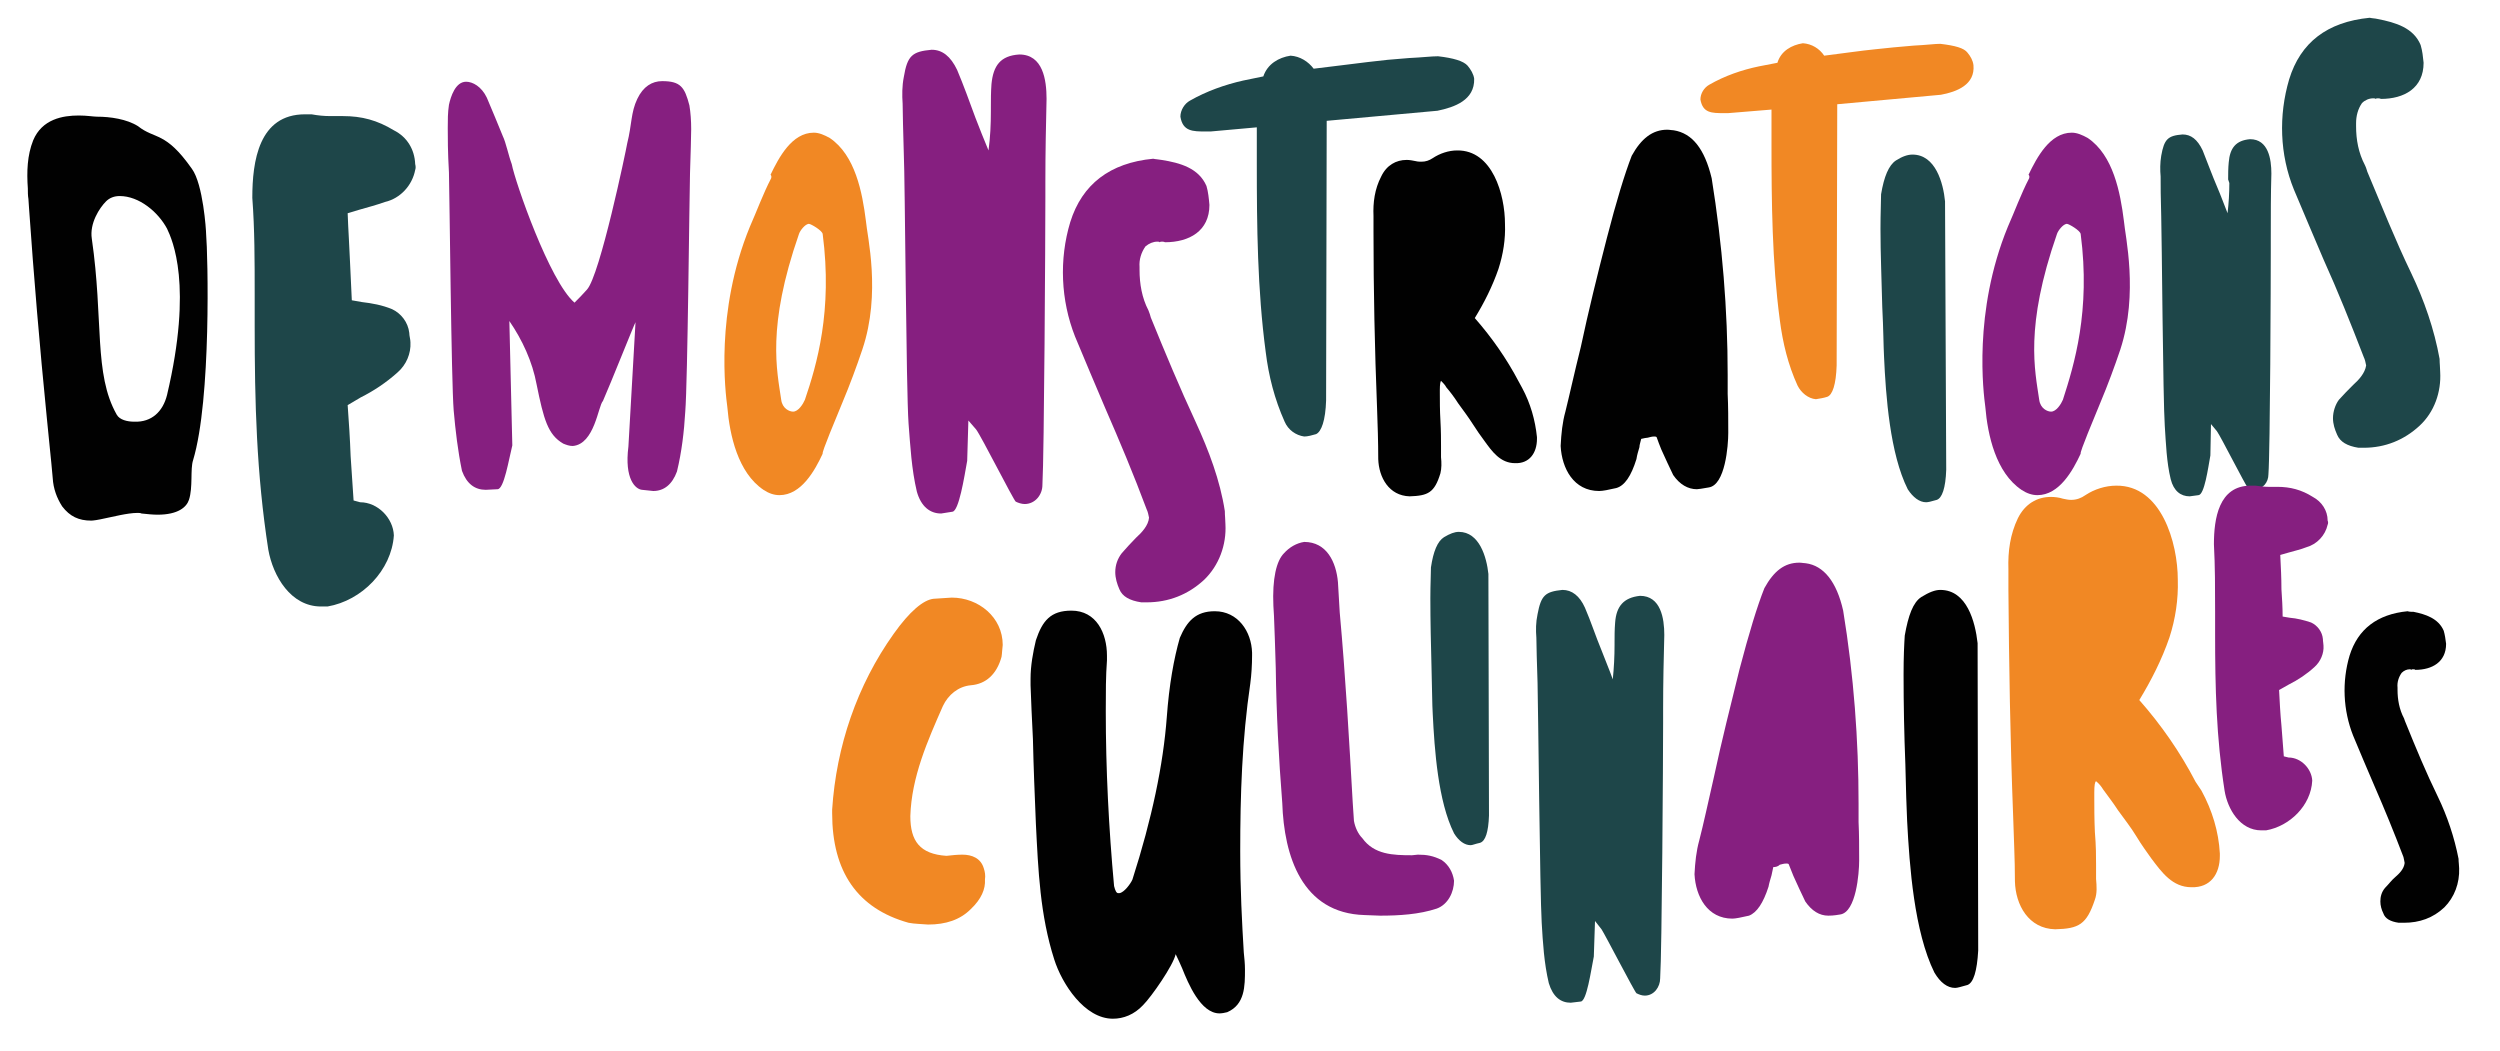
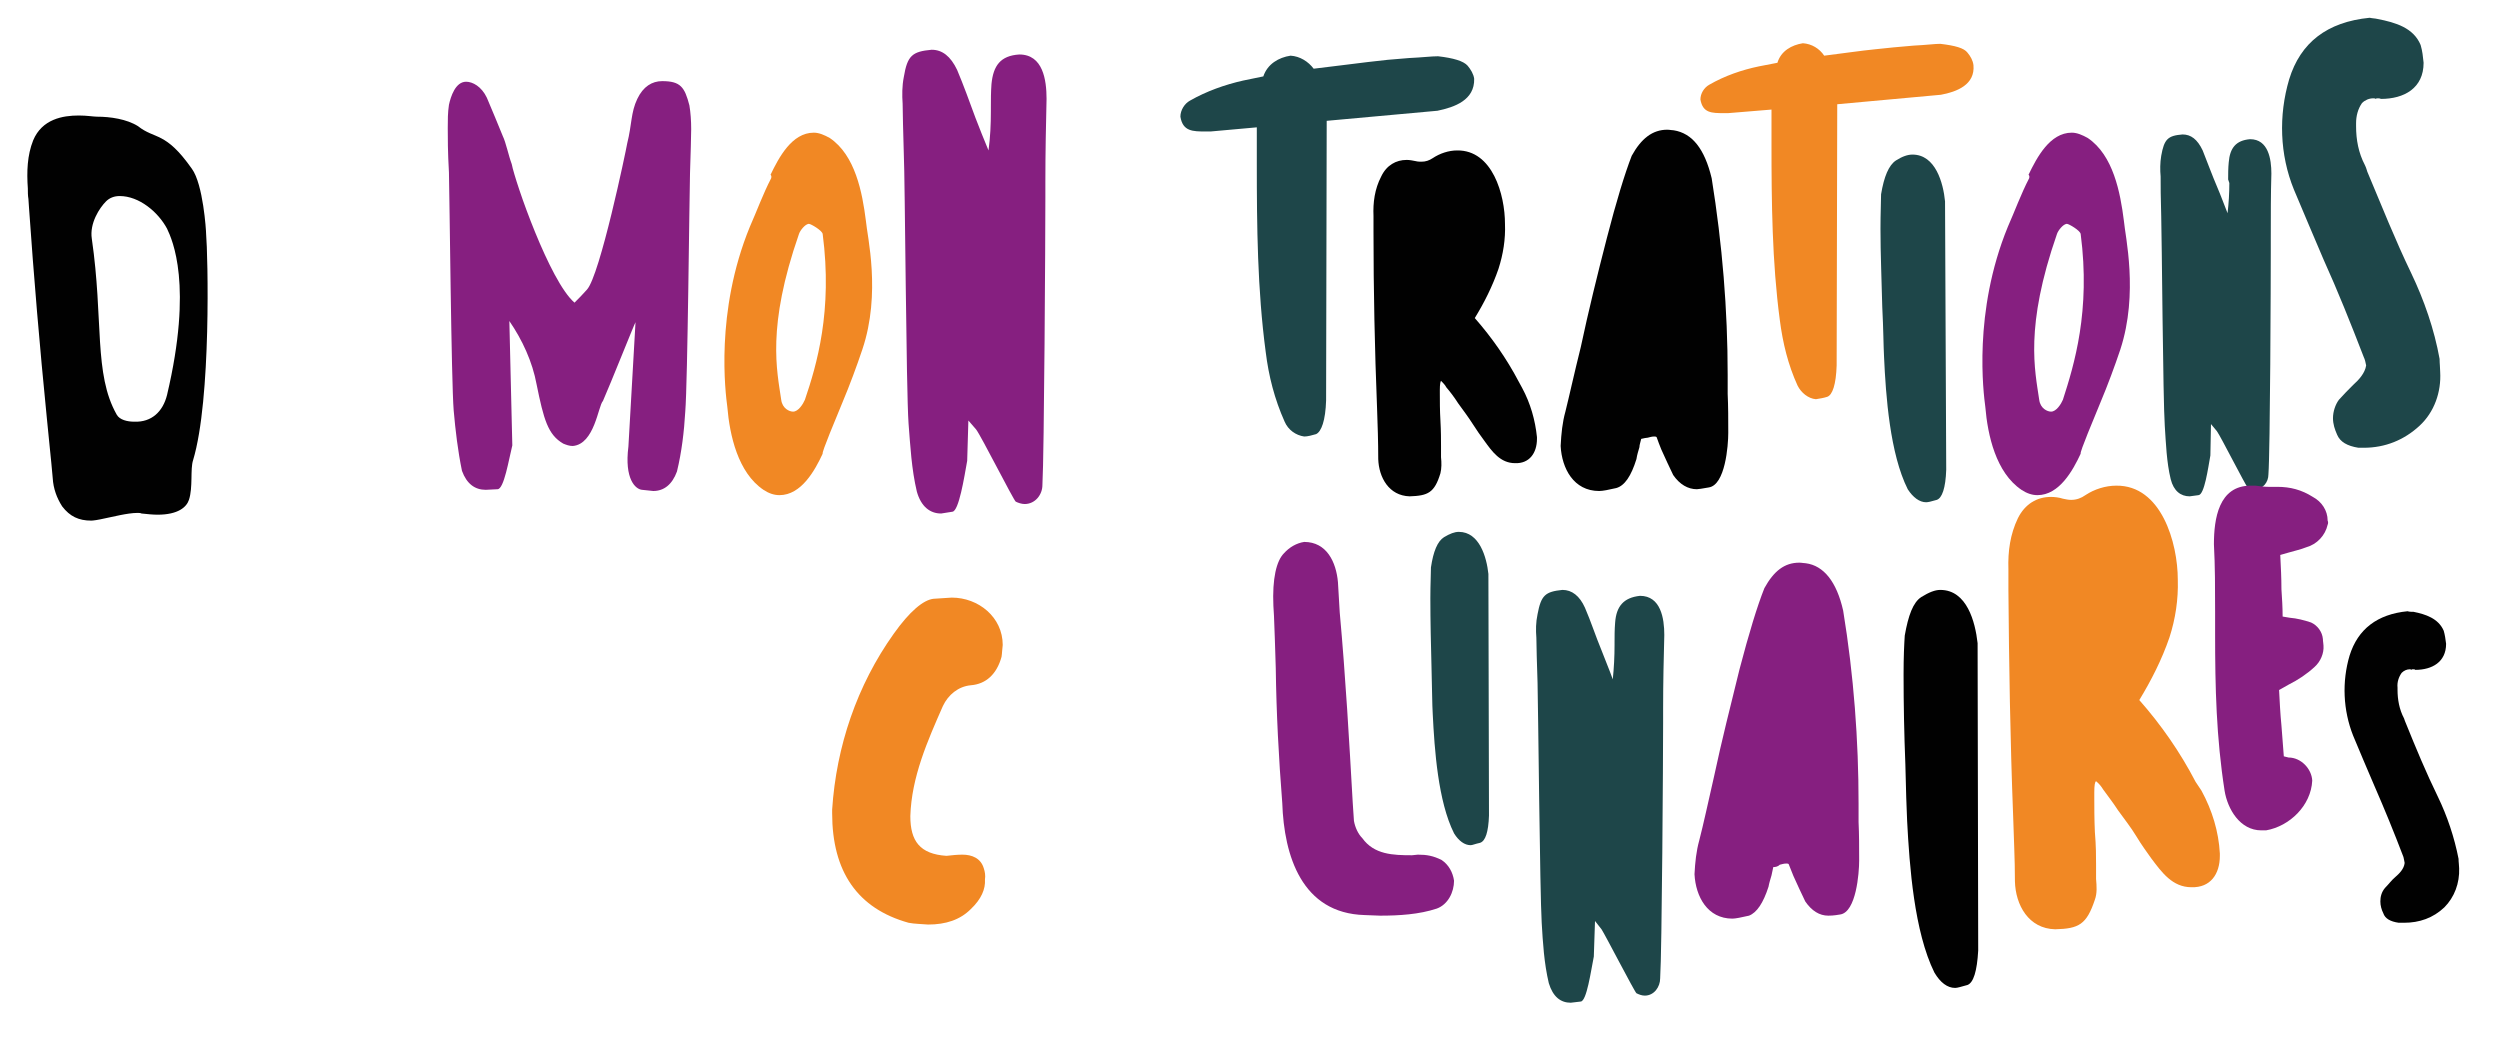
<svg xmlns="http://www.w3.org/2000/svg" id="Calque_1" x="0px" y="0px" viewBox="0 0 422.1 177.4" style="enable-background:new 0 0 422.1 177.4;" xml:space="preserve">
  <style type="text/css">
	.st0{fill:#010101;}
	.st1{fill:#1E4649;}
	.st2{fill:#861F80;}
	.st3{fill:#F18824;}
</style>
  <g>
    <path class="st0" d="M32.4,28.5c1.9,2.6,2.4,10.4,2.4,11c0.3,3.4,0.9,27.9-2.2,38.2c-0.5,1.5,0,4.6-0.7,6.7   c-0.4,1.2-1.8,2.5-5.3,2.5c-0.8,0-1.7-0.1-2.7-0.2c-0.2-0.1-0.4-0.1-0.7-0.1c-1.7,0-4.3,0.7-5.4,0.9c-1.3,0.3-2.1,0.4-2.4,0.4   c-2.1,0-3.6-0.7-4.9-2.4c-0.9-1.4-1.5-3-1.6-4.8c-0.3-3.5-0.7-6.9-1-10.2c-1.2-12-2.2-23.9-3-35.4l-0.1-1.5   c-0.1-0.6-0.1-1.2-0.1-1.8c-0.2-2.8-0.1-5.6,0.9-8.1c1.5-3.6,5-4.2,7.7-4.2c1.4,0,2.5,0.2,3.1,0.2c2.2,0,5,0.4,6.9,1.6   C26.2,23.6,27.9,22.1,32.4,28.5L32.4,28.5L32.4,28.5z M28.2,66.7c4.4-18.6,0.9-26.2,0-28.1c-1.5-2.8-4.7-5.5-8-5.5   c-0.9,0-1.7,0.3-2.3,0.9c-1.1,1.1-2.8,3.7-2.4,6.3c2,13.8,0.3,22.8,4.2,29.7c0.5,0.9,1.8,1.2,3,1.2C25.6,71.3,27.5,69.5,28.2,66.7z   " />
-     <path class="st1" d="M59.4,50.7l1.7,0.3c1.7,0.2,3.4,0.5,5.1,1.2c1.5,0.7,2.7,2.2,2.9,4c0,0.5,0.2,1.1,0.2,1.6   c0.1,1.9-0.7,3.8-2.2,5.1c-1.9,1.7-4,3.1-6.2,4.2l-2.2,1.3c0.2,2.8,0.4,5.7,0.5,8.6l0.5,7.5l1.1,0.3c3,0,5.6,2.7,5.7,5.6   c-0.4,5.9-5.4,11-11.2,12h-1.1c-5.1,0-8.1-5.1-8.9-9.6c-2-12.9-2.3-24.8-2.3-37.8v-5.4c0-5.5,0-10.9-0.4-16.2   c0-6.2,1.1-14.1,8.9-14.1h1.1c1.1,0.2,2.1,0.3,3.2,0.3h2.1c3.2,0,5.8,0.7,8.6,2.4c2.2,1.1,3.5,3.2,3.6,5.7c0.1,0.4,0.1,0.7,0,1   c-0.5,2.6-2.5,4.8-5.1,5.4c-1.4,0.5-2.9,0.9-4.3,1.3l-2,0.6c0.1,2.9,0.3,5.6,0.4,8.3C59.2,46.2,59.3,48.5,59.4,50.7z" />
    <path class="st2" d="M116.7,21.8c0,1.5-0.1,4-0.2,7.5c-0.1,3.4-0.4,35.3-0.8,40.2c-0.2,3.4-0.6,6.8-1.4,10.1   c-0.8,2.2-2.2,3.3-4,3.3l-1.9-0.2c-1.1-0.1-3-1.8-2.3-7.3l1.2-21c-0.2,0.3-4.3,10.6-5.5,13.3c-0.8,0.8-1.4,7.3-5.1,7.6   c-0.6,0-1.1-0.2-1.6-0.4c-2.6-1.5-3.3-4.1-4.5-10c-0.7-3.8-2.4-7.5-4.6-10.7l0.5,21c-0.6,2.4-1.4,7.4-2.5,7.4L82,82.7   c-1.8,0-3.2-1-4-3.2c-0.7-3.4-1.1-6.8-1.4-10.2c-0.4-4.8-0.7-36.7-0.8-40.2c-0.2-3.4-0.2-5.9-0.2-7.5c0-1.3,0-2.6,0.2-3.9   c0.3-1.4,1.1-3.9,2.9-3.9c1.1,0,2.6,0.8,3.5,2.7c1,2.3,1.7,4.1,2.7,6.5c0.5,1,1,3.4,1.5,4.7c0.6,3.1,6.4,19.8,10.6,23.4   c0.7-0.7,1.4-1.4,2.1-2.2c2.2-2.4,6.6-23.5,6.8-24.7c0.8-3.2,0.6-5.2,1.7-7.5c1-2.1,2.5-3,4.2-3c3.1,0,3.8,1,4.6,4.1   C116.6,19,116.7,20.4,116.7,21.8z" />
    <path class="st3" d="M145.6,59c-0.9,2.7-2.2,6.2-3.3,8.8c-1.1,2.7-3.6,8.6-3.4,8.8c-1.3,2.8-3.6,7-7.3,7c-0.9,0-1.8-0.3-2.7-0.9   c-4.3-2.9-5.7-9.2-6.1-14c-0.3-2.3-2.1-16,3.8-30.4c1.2-2.7,2.2-5.5,3.6-8.2c0.1-0.3,0-0.5-0.1-0.6c1.4-2.9,3.6-7.1,7.3-7.1   c0.9,0,1.8,0.4,2.7,0.9c4.3,2.9,5.5,9.2,6.1,14C146.4,39.8,148.8,49.5,145.6,59L145.6,59z M138.9,39.5c-0.1-0.6-2-1.7-2.3-1.7h-0.1   c-0.6,0.1-1.4,1.1-1.6,1.7c-5.5,15.8-3.7,23.1-3,28c0.2,1.5,1.4,2,2,2c0.9,0,1.7-1.3,2-2C137.9,61.6,140.6,52.5,138.9,39.5z" />
    <path class="st2" d="M167.3,18c0-1.2,0-2.4,0.1-3.8c0.3-3.1,1.5-4.8,4.7-5c4,0,4.6,4.3,4.6,7.5c-0.1,4.3-0.2,9-0.2,14v2.7   c0,6.3-0.2,43.4-0.5,48.5c0,1.6-1.2,3.2-3,3.2c-0.5,0-1.1-0.2-1.5-0.4c-0.4-0.3-5.9-11.2-6.7-12.2l-1.3-1.5l-0.2,6.8   c-0.5,2.8-1.4,8.5-2.5,8.6l-1.9,0.3c-1.9,0-3.4-1.2-4.1-3.7c-0.9-3.8-1.1-7.7-1.4-11.5c-0.4-5.5-0.6-41.6-0.8-45.5   c-0.1-4-0.2-6.8-0.2-8.5c-0.1-1.4-0.1-3,0.2-4.5c0.6-3.6,1.4-4.3,4.7-4.6c1.8,0,3.2,1.1,4.3,3.4c1.1,2.6,2.1,5.4,3.1,8.1   c0.7,1.8,1.4,3.6,2.2,5.5c0.3-2.2,0.4-4.4,0.4-6.6C167.3,18.7,167.3,18,167.3,18z" />
-     <path class="st2" d="M203.7,31.4c0.3,1,0.4,2.1,0.5,3.2c0,4.4-3.4,6.3-7.5,6.3c-0.2-0.1-0.4-0.1-0.5-0.1c-0.1,0-0.3,0-0.4,0.1   c-0.1-0.1-0.2-0.1-0.4-0.1c-0.7,0-1.4,0.3-2,0.8c-0.7,1-1.1,2.2-1,3.5v0.5c0,2.3,0.4,4.7,1.5,6.8c0.2,0.5,0.3,0.8,0.4,1.2   c2.4,5.9,4.9,11.9,7.6,17.7c2.2,4.8,4.1,9.8,4.9,15c0,0.8,0.1,1.5,0.1,2.2c0.2,3.5-1.1,7-3.6,9.4c-2.7,2.5-6,3.8-9.7,3.8h-0.9   c-2-0.3-3.2-1-3.7-2.2c-0.4-0.9-0.7-1.9-0.7-2.9c0-1.2,0.4-2.3,1.1-3.2c0.8-0.9,1.6-1.8,2.4-2.6c1-0.9,2.1-2.1,2.2-3.4   c-0.1-0.5-0.2-1-0.4-1.4c-2.2-5.9-4.6-11.6-7-17.1c-1.7-4-3.4-8-5.1-12.1c-2.4-6.1-2.7-13-0.8-19.3c2-6.4,6.7-10,14-10.7   c0.4,0.1,0.9,0.1,1.4,0.2C199.3,27.5,202.4,28.4,203.7,31.4L203.7,31.4z" />
    <path class="st1" d="M242.7,18.7L224,20.4l-0.1,47.2c-0.1,3.4-0.8,5.3-1.7,5.7c-0.7,0.2-1.4,0.4-2,0.4c-1.4-0.2-2.7-1.1-3.3-2.5   c-1.7-3.8-2.7-7.7-3.2-11.8c-1.4-10.5-1.5-21.2-1.5-31.8v-6.1l-7.8,0.7h-0.8c-2.2,0-3.9,0-4.3-2.5c0-1.1,0.7-2.2,1.6-2.7   c2.8-1.6,5.9-2.7,9-3.4l3.4-0.7c0.7-2.1,2.6-3.2,4.6-3.5c1.6,0.1,3,1,3.9,2.2l4.9-0.6c3.1-0.4,5.7-0.7,7.6-0.9l3.6-0.3   c2.2-0.1,3.8-0.3,4.9-0.3c2.6,0.3,4.3,0.8,5,1.6c0.5,0.6,1,1.4,1.1,2.2C249,16.9,245.6,18.1,242.7,18.7L242.7,18.7z" />
    <path class="st0" d="M257,65.5c1.4,2.6,2.2,5.4,2.5,8.3v0.3c0,2.4-1.3,4.2-3.7,4.1c-2.5,0-3.9-2-5.2-3.8c-0.6-0.8-1.3-1.8-2-2.9   c-0.7-1.1-1.6-2.3-2.4-3.4c-0.7-1.1-1.4-2-2-2.7c-0.2-0.4-0.6-0.8-0.9-1.1c-0.1,0.1-0.2,0.6-0.2,1.5v0.6c0,1.3,0,2.9,0.1,4.6   c0.1,1.8,0.1,3.3,0.1,4.3v1.9c0.1,0.9,0.1,1.9-0.1,2.7c-1,3.3-2.1,3.8-5.2,3.9c-3.5-0.1-5.2-3.2-5.3-6.3c0-2.9-0.1-5.8-0.2-8.6   c-0.4-10.1-0.6-20-0.6-29.7v-2.7c-0.1-2.3,0.2-4.6,1.3-6.7c0.9-1.9,2.5-2.8,4.3-2.8c0.5,0,1,0.1,1.5,0.2c0.4,0.1,0.7,0.1,1,0.1   c0.7,0,1.3-0.2,1.9-0.6c1.2-0.8,2.7-1.3,4.1-1.3c6-0.1,8.1,7.5,8.1,12.4c0.1,2.6-0.3,5.1-1.1,7.6c-1,2.9-2.4,5.7-4,8.3   c2.9,3.3,5.4,6.9,7.4,10.7L257,65.5L257,65.5z" />
    <path class="st0" d="M277.1,74.1c-0.1,0.5-0.3,1-0.3,1.4c-0.2,0.7-0.4,1.3-0.5,2c-0.9,2.9-2,4.5-3.4,4.9c-1.3,0.3-2.3,0.5-2.9,0.5   c-4.3,0-6.3-3.8-6.5-7.6c0.1-2.1,0.3-4,0.8-5.8c0.7-2.8,1.5-6.5,2.6-10.9c1.3-6.1,2.8-12.2,4.4-18.4c1.6-6.2,3-10.8,4.2-13.9   c1.6-2.9,3.5-4.4,6-4.4c0.4,0,0.8,0.1,1.1,0.1c3.1,0.5,5.2,3.1,6.4,8.1c1.8,11.2,2.7,22.2,2.7,33.2v3.2c0.1,2.2,0.1,4.3,0.1,6.6   c0,2.1-0.5,8.8-3.3,9.2c-1.1,0.2-1.8,0.3-2,0.3c-1.5,0-2.9-0.8-4-2.4c-0.7-1.4-1.3-2.8-2-4.3c-0.3-0.7-0.5-1.3-0.8-2.1   c-0.1-0.1-0.3-0.1-0.4-0.1c-0.4,0-0.7,0.1-1.1,0.2C278,73.9,277.5,74,277.1,74.1L277.1,74.1z" />
    <path class="st3" d="M327.7,16l-17.5,1.6l-0.1,44.1c-0.1,3.2-0.7,5-1.6,5.3c-0.6,0.2-1.3,0.3-1.9,0.4c-1.3-0.1-2.5-1.1-3.1-2.3   c-1.6-3.5-2.5-7.2-3-11.1c-1.3-9.8-1.4-19.8-1.4-29.7v-5.8l-7.3,0.6h-0.7c-2.1,0-3.6,0-4-2.3c0-1,0.6-2,1.5-2.5   c2.6-1.5,5.5-2.5,8.4-3.1l3.1-0.6c0.6-2,2.4-3,4.3-3.3c1.5,0.1,2.8,0.9,3.6,2.1l4.6-0.6c2.9-0.4,5.3-0.6,7.1-0.8l3.4-0.3   c2.1-0.1,3.6-0.3,4.5-0.3c2.5,0.3,4,0.7,4.6,1.5c0.5,0.6,0.9,1.3,1,2.1C333.5,14.3,330.4,15.5,327.7,16L327.7,16z" />
    <path class="st1" d="M328.6,79.3c-0.1,3.1-0.7,4.8-1.6,5.1c-1,0.3-1.5,0.4-1.8,0.4c-1.1,0-2.2-0.8-3.1-2.2c-3-6-3.7-15.7-4-22.4   c-0.1-1.8-0.1-4.5-0.3-8.4c-0.1-4.4-0.3-8.8-0.3-13.2c0-2.7,0.1-4.5,0.1-5.8c0.5-3,1.3-4.9,2.5-5.7c1.1-0.7,2-1,2.8-1   c3.9,0,5.2,4.8,5.5,7.9L328.6,79.3L328.6,79.3z" />
    <path class="st2" d="M358,59c-0.9,2.7-2.2,6.2-3.3,8.8c-1.1,2.7-3.6,8.6-3.4,8.8c-1.3,2.8-3.6,7-7.3,7c-0.9,0-1.8-0.3-2.7-0.9   c-4.3-2.9-5.7-9.2-6.1-14c-0.3-2.3-2.1-16,3.8-30.4c1.2-2.7,2.2-5.5,3.6-8.2c0.1-0.3,0-0.5-0.1-0.6c1.4-2.9,3.6-7.1,7.3-7.1   c0.9,0,1.8,0.4,2.7,0.9c4.3,2.9,5.5,9.2,6.1,14C358.8,39.8,361.1,49.5,358,59z M351.3,39.5c-0.1-0.6-2-1.7-2.3-1.7h-0.1   c-0.6,0.1-1.4,1.1-1.6,1.7c-5.5,15.8-3.7,23.1-3,28c0.2,1.5,1.4,2,2,2c0.9,0,1.7-1.3,2-2C350.2,61.6,353,52.5,351.3,39.5z" />
    <path class="st1" d="M376.2,30.3c0-0.9,0-1.9,0.1-2.9c0.2-2.4,1.2-3.7,3.6-3.9c3.1,0,3.6,3.4,3.6,5.8c-0.1,3.4-0.1,7-0.1,10.9v2.1   c0,4.9-0.1,33.8-0.4,37.8c0,1.3-0.9,2.5-2.3,2.5c-0.4,0-0.8-0.1-1.2-0.3c-0.3-0.2-4.6-8.7-5.2-9.5l-1-1.2l-0.1,5.3   c-0.4,2.2-1,6.6-2,6.7l-1.5,0.2c-1.5,0-2.7-0.9-3.2-2.9c-0.7-2.9-0.8-6-1-9c-0.3-4.3-0.5-32.4-0.6-35.4c-0.1-3.1-0.1-5.3-0.1-6.7   c-0.1-1.1-0.1-2.3,0.1-3.5c0.5-2.8,1.1-3.4,3.6-3.6c1.4,0,2.5,0.8,3.4,2.7c0.8,2,1.6,4.2,2.5,6.3c0.6,1.4,1.1,2.8,1.7,4.3   c0.2-1.7,0.3-3.4,0.3-5.1L376.2,30.3L376.2,30.3z" />
    <path class="st1" d="M408.7,7.6c0.3,1,0.4,2,0.5,3c0,4.3-3.3,6.1-7.2,6.1c-0.2-0.1-0.4-0.1-0.5-0.1c-0.1,0-0.3,0-0.4,0.1   c-0.1-0.1-0.2-0.1-0.4-0.1c-0.7,0-1.4,0.3-1.9,0.8c-0.7,1-1,2.2-1,3.4v0.5c0,2.3,0.4,4.5,1.5,6.6c0.2,0.4,0.3,0.8,0.4,1.1   c2.4,5.7,4.7,11.5,7.4,17.1c2.2,4.6,3.9,9.5,4.8,14.5c0,0.8,0.1,1.5,0.1,2.2c0.2,3.4-1,6.8-3.5,9.1c-2.6,2.4-5.8,3.7-9.4,3.7h-0.9   c-1.9-0.3-3.1-1-3.6-2.2c-0.4-0.9-0.7-1.8-0.7-2.8c0-1.1,0.4-2.3,1-3.1c0.8-0.9,1.6-1.7,2.4-2.5c1-0.9,2-2,2.2-3.3   c-0.1-0.5-0.2-1-0.4-1.4c-2.2-5.7-4.4-11.2-6.8-16.5c-1.6-3.8-3.3-7.7-5-11.8c-2.4-5.9-2.6-12.5-0.8-18.6   c1.9-6.2,6.4-9.7,13.6-10.4c0.4,0.1,0.9,0.1,1.3,0.2C404.5,3.8,407.5,4.7,408.7,7.6L408.7,7.6z" />
  </g>
  <g>
    <path class="st3" d="M163.9,153.5c-1.8,1.8-4.2,2.6-7.2,2.6c-1.1-0.1-2.3-0.1-3.3-0.3c-8.6-2.4-12.9-8.6-12.9-18.5v-0.6   c0.7-10.7,4.2-21,10.4-29.7c2.7-3.8,5-5.7,6.7-5.9c1.8-0.1,2.8-0.2,3.1-0.2c4.5,0,8.6,3.3,8.6,8c-0.1,0.7-0.1,1.4-0.2,2   c-0.8,2.9-2.6,4.6-5.2,4.8c-2.1,0.2-3.8,1.6-4.7,3.5c-2.6,5.9-5.3,12-5.5,18.6c0,4.2,1.6,6.4,6.1,6.7c0.9-0.1,1.8-0.2,2.7-0.2   c1.6,0,3.1,0.6,3.6,2.3c0.2,0.6,0.3,1.2,0.2,1.9C166.4,150.1,165.7,151.8,163.9,153.5L163.9,153.5z" />
-     <path class="st0" d="M187.9,172c-4.8,0-8.6-5.9-9.9-10c-2.4-7.5-2.7-15-3.1-22.9c-0.2-4.9-0.4-9.6-0.5-14.3   c-0.2-3.5-0.3-6.7-0.4-9.1v-1.1c0-2.2,0.4-4.4,0.9-6.5c1.1-3.3,2.5-5,6-5c4.2,0,6,3.8,6,7.6v0.8c-0.2,2.6-0.2,5.4-0.2,8.6   c0,9.8,0.5,19.7,1.4,29.5c0.2,0.8,0.4,1.2,0.7,1.2h0.2c0.8-0.1,1.9-1.6,2.2-2.3c3.3-10.3,5.2-19.4,5.8-27.4   c0.4-5.5,1.2-9.9,2.2-13.4c1.2-2.8,2.7-4.5,5.9-4.5c3.9,0,6.2,3.4,6.3,7v0.5c0,1.5-0.1,3.2-0.3,4.7c-1.4,9.5-1.7,18.8-1.7,28.3   c0,6.5,0.3,12.1,0.6,17.1c0.1,1,0.2,1.9,0.2,2.9c0,2.8,0,5.9-3,7.2c-0.4,0.1-0.9,0.2-1.3,0.2c-3.2,0-5.3-5.1-6.3-7.6   c-0.4-0.9-0.7-1.6-1.1-2.4c-0.4,1.9-4.1,7.2-5.5,8.6C191.5,171.3,189.7,172,187.9,172z" />
    <path class="st2" d="M238.4,144.4l1-0.1c1.5,0,2.6,0.2,4,0.9c1.2,0.8,1.9,2.1,2.1,3.5c0,1.9-1,4-2.9,4.7c-3,1-6.4,1.2-9.6,1.2   c-0.8,0-1.8-0.1-2.6-0.1c-10.6-0.3-13.6-10-13.9-18.9c-0.6-7.6-1-15.2-1.1-22.8c-0.1-3.4-0.2-6.4-0.3-8.8l-0.1-1.7   c-0.2-4.6,0.5-7.6,1.8-8.9c0.9-1,2.1-1.7,3.4-1.9c3.8,0,5.4,3.4,5.7,6.8c0.1,1.7,0.2,3.4,0.3,5.1c1,11,1.6,21.7,2.2,32.2l0.2,3   c0.2,1.1,0.7,2.2,1.4,2.9C232,144.3,235.2,144.4,238.4,144.4L238.4,144.4z" />
    <path class="st1" d="M251.4,137.7c-0.1,2.8-0.6,4.3-1.5,4.6c-0.9,0.2-1.3,0.4-1.6,0.4c-1,0-2-0.7-2.8-2c-2.7-5.4-3.3-14.1-3.6-20.2   c-0.1-1.6-0.1-4.1-0.2-7.6c-0.1-4-0.2-7.9-0.2-11.9c0-2.4,0.1-4,0.1-5.2c0.4-2.7,1.1-4.4,2.2-5.1c1-0.6,1.8-0.9,2.5-0.9   c3.5,0,4.7,4.3,5,7.1L251.4,137.7L251.4,137.7z" />
    <path class="st1" d="M272.6,108.5c0-1,0-2.2,0.1-3.4c0.2-2.7,1.4-4.2,4.2-4.5c3.5,0,4.1,3.8,4.1,6.6c-0.1,3.8-0.2,8-0.2,12.5v2.4   c0,5.6-0.2,38.6-0.5,43.1c0,1.4-1,2.9-2.6,2.9c-0.5,0-1-0.2-1.4-0.4c-0.3-0.2-5.3-9.9-5.9-10.8l-1.1-1.4l-0.2,6   c-0.5,2.5-1.2,7.5-2.2,7.6l-1.7,0.2c-1.7,0-3-1-3.7-3.3c-0.8-3.4-1-6.8-1.2-10.2c-0.3-4.9-0.6-37-0.7-40.5c-0.1-3.5-0.2-6-0.2-7.6   c-0.1-1.3-0.1-2.6,0.2-4c0.6-3.2,1.3-3.8,4.2-4.1c1.6,0,2.9,1,3.8,3c1,2.3,1.8,4.8,2.8,7.2c0.6,1.6,1.3,3.2,1.9,4.9   c0.2-1.9,0.3-3.9,0.3-5.8L272.6,108.5L272.6,108.5z" />
    <path class="st2" d="M299.4,146.4c-0.1,0.5-0.2,0.9-0.3,1.4c-0.2,0.7-0.4,1.3-0.5,1.9c-0.9,2.8-2,4.4-3.3,4.9   c-1.3,0.3-2.3,0.5-2.8,0.5c-4.2,0-6.2-3.7-6.4-7.5c0.1-2,0.3-3.9,0.8-5.7c0.7-2.7,1.5-6.4,2.5-10.8c1.3-6.1,2.8-12,4.3-18.1   c1.6-6.1,3-10.7,4.2-13.7c1.6-2.9,3.4-4.3,5.9-4.3c0.4,0,0.8,0.1,1.1,0.1c3,0.4,5.2,3.1,6.3,8c1.8,11,2.6,21.9,2.6,32.6v3.1   c0.1,2.1,0.1,4.2,0.1,6.5c0,2.1-0.5,8.7-3.2,9.1c-1.1,0.2-1.8,0.2-2,0.2c-1.5,0-2.8-0.8-3.9-2.4c-0.7-1.4-1.3-2.8-2-4.3   c-0.3-0.7-0.5-1.3-0.8-2c-0.1-0.1-0.2-0.1-0.4-0.1c-0.4,0-0.7,0.1-1.1,0.2C300.2,146.3,299.8,146.4,299.4,146.4L299.4,146.4z" />
    <path class="st0" d="M334,160.5c-0.2,3.5-0.8,5.4-1.8,5.8c-1.1,0.3-1.7,0.5-2.1,0.5c-1.3,0-2.5-0.9-3.5-2.6   c-3.4-6.9-4.2-17.9-4.6-25.6c-0.1-2.1-0.2-5.2-0.3-9.6c-0.2-5-0.3-10.1-0.3-15.1c0-3,0.1-5.1,0.2-6.6c0.6-3.4,1.4-5.6,2.8-6.5   c1.3-0.8,2.3-1.2,3.2-1.2c4.5,0,5.9,5.4,6.3,9L334,160.5L334,160.5z" />
    <path class="st3" d="M371.7,133.5c1.8,3.3,2.9,6.9,3.1,10.6v0.4c0,3.1-1.6,5.4-4.8,5.3c-3.2,0-5-2.5-6.8-4.9   c-0.7-1-1.6-2.2-2.5-3.7s-2.1-3-3.1-4.4c-0.9-1.4-1.8-2.5-2.5-3.5c-0.3-0.5-0.7-1-1.2-1.4c-0.2,0.1-0.3,0.7-0.3,1.9v0.8   c0,1.6,0,3.7,0.1,5.9c0.2,2.3,0.2,4.2,0.2,5.5v2.4c0.1,1.2,0.2,2.4-0.2,3.5c-1.4,4.2-2.7,4.9-6.7,5c-4.5-0.1-6.7-4.1-6.8-8.1   c0-3.8-0.2-7.4-0.3-11c-0.5-13-0.7-25.7-0.8-38.2v-3.5c-0.1-3,0.3-5.9,1.6-8.6c1.2-2.4,3.2-3.6,5.6-3.6c0.6,0,1.4,0.1,2,0.3   c0.5,0.1,0.9,0.2,1.4,0.2c0.9,0,1.7-0.3,2.4-0.8c1.5-1,3.4-1.6,5.2-1.6c7.6-0.1,10.4,9.6,10.4,15.9c0.1,3.3-0.4,6.6-1.4,9.7   c-1.3,3.8-3.1,7.3-5.1,10.6c3.7,4.2,6.9,8.8,9.5,13.8L371.7,133.5L371.7,133.5z" />
    <path class="st2" d="M385.4,104.1l1.2,0.2c1.2,0.1,2.4,0.4,3.6,0.8c1.1,0.5,1.9,1.6,2,2.8c0,0.4,0.1,0.8,0.1,1.1   c0.1,1.3-0.5,2.7-1.5,3.6c-1.3,1.2-2.8,2.2-4.4,3l-1.6,0.9c0.1,1.9,0.2,4,0.4,6l0.4,5.2l0.8,0.2c2.1,0,3.9,1.9,4,3.9   c-0.2,4.2-3.8,7.7-7.8,8.4h-0.8c-3.6,0-5.7-3.6-6.2-6.7c-1.4-9-1.6-17.4-1.6-26.5v-3.8c0-3.8,0-7.6-0.2-11.3c0-4.3,0.8-9.9,6.2-9.9   h0.8c0.8,0.1,1.5,0.2,2.2,0.2h1.5c2.2,0,4.1,0.5,6,1.7c1.5,0.8,2.5,2.3,2.5,4c0.1,0.2,0.1,0.5,0,0.7c-0.4,1.8-1.8,3.3-3.6,3.8   c-1,0.4-2,0.6-3,0.9l-1.4,0.4c0.1,2,0.2,3.9,0.2,5.8C385.3,101,385.4,102.6,385.4,104.1L385.4,104.1z" />
    <path class="st0" d="M412.6,106.5c0.2,0.7,0.3,1.4,0.4,2.2c0,3.1-2.4,4.4-5.2,4.4c-0.1-0.1-0.2-0.1-0.4-0.1c-0.1,0-0.2,0-0.3,0.1   c-0.1-0.1-0.1-0.1-0.2-0.1c-0.5,0-1,0.2-1.4,0.6c-0.5,0.7-0.8,1.6-0.7,2.5v0.4c0,1.6,0.3,3.3,1.1,4.8c0.1,0.3,0.2,0.6,0.3,0.8   c1.7,4.2,3.4,8.3,5.4,12.4c1.6,3.3,2.8,6.9,3.5,10.5c0,0.6,0.1,1.1,0.1,1.6c0.1,2.5-0.8,4.9-2.5,6.6c-1.9,1.8-4.2,2.6-6.8,2.6H405   c-1.4-0.2-2.3-0.7-2.6-1.6c-0.3-0.6-0.5-1.3-0.5-2c0-0.8,0.2-1.6,0.8-2.3c0.6-0.6,1.1-1.3,1.7-1.8c0.7-0.6,1.5-1.4,1.6-2.4   c-0.1-0.4-0.1-0.7-0.2-1c-1.6-4.2-3.2-8.1-4.9-12c-1.2-2.8-2.4-5.6-3.6-8.5c-1.7-4.3-1.9-9.1-0.6-13.5c1.4-4.5,4.7-7,9.8-7.5   c0.3,0.1,0.6,0.1,1,0.1C409.5,103.7,411.7,104.4,412.6,106.5L412.6,106.5z" />
  </g>
</svg>